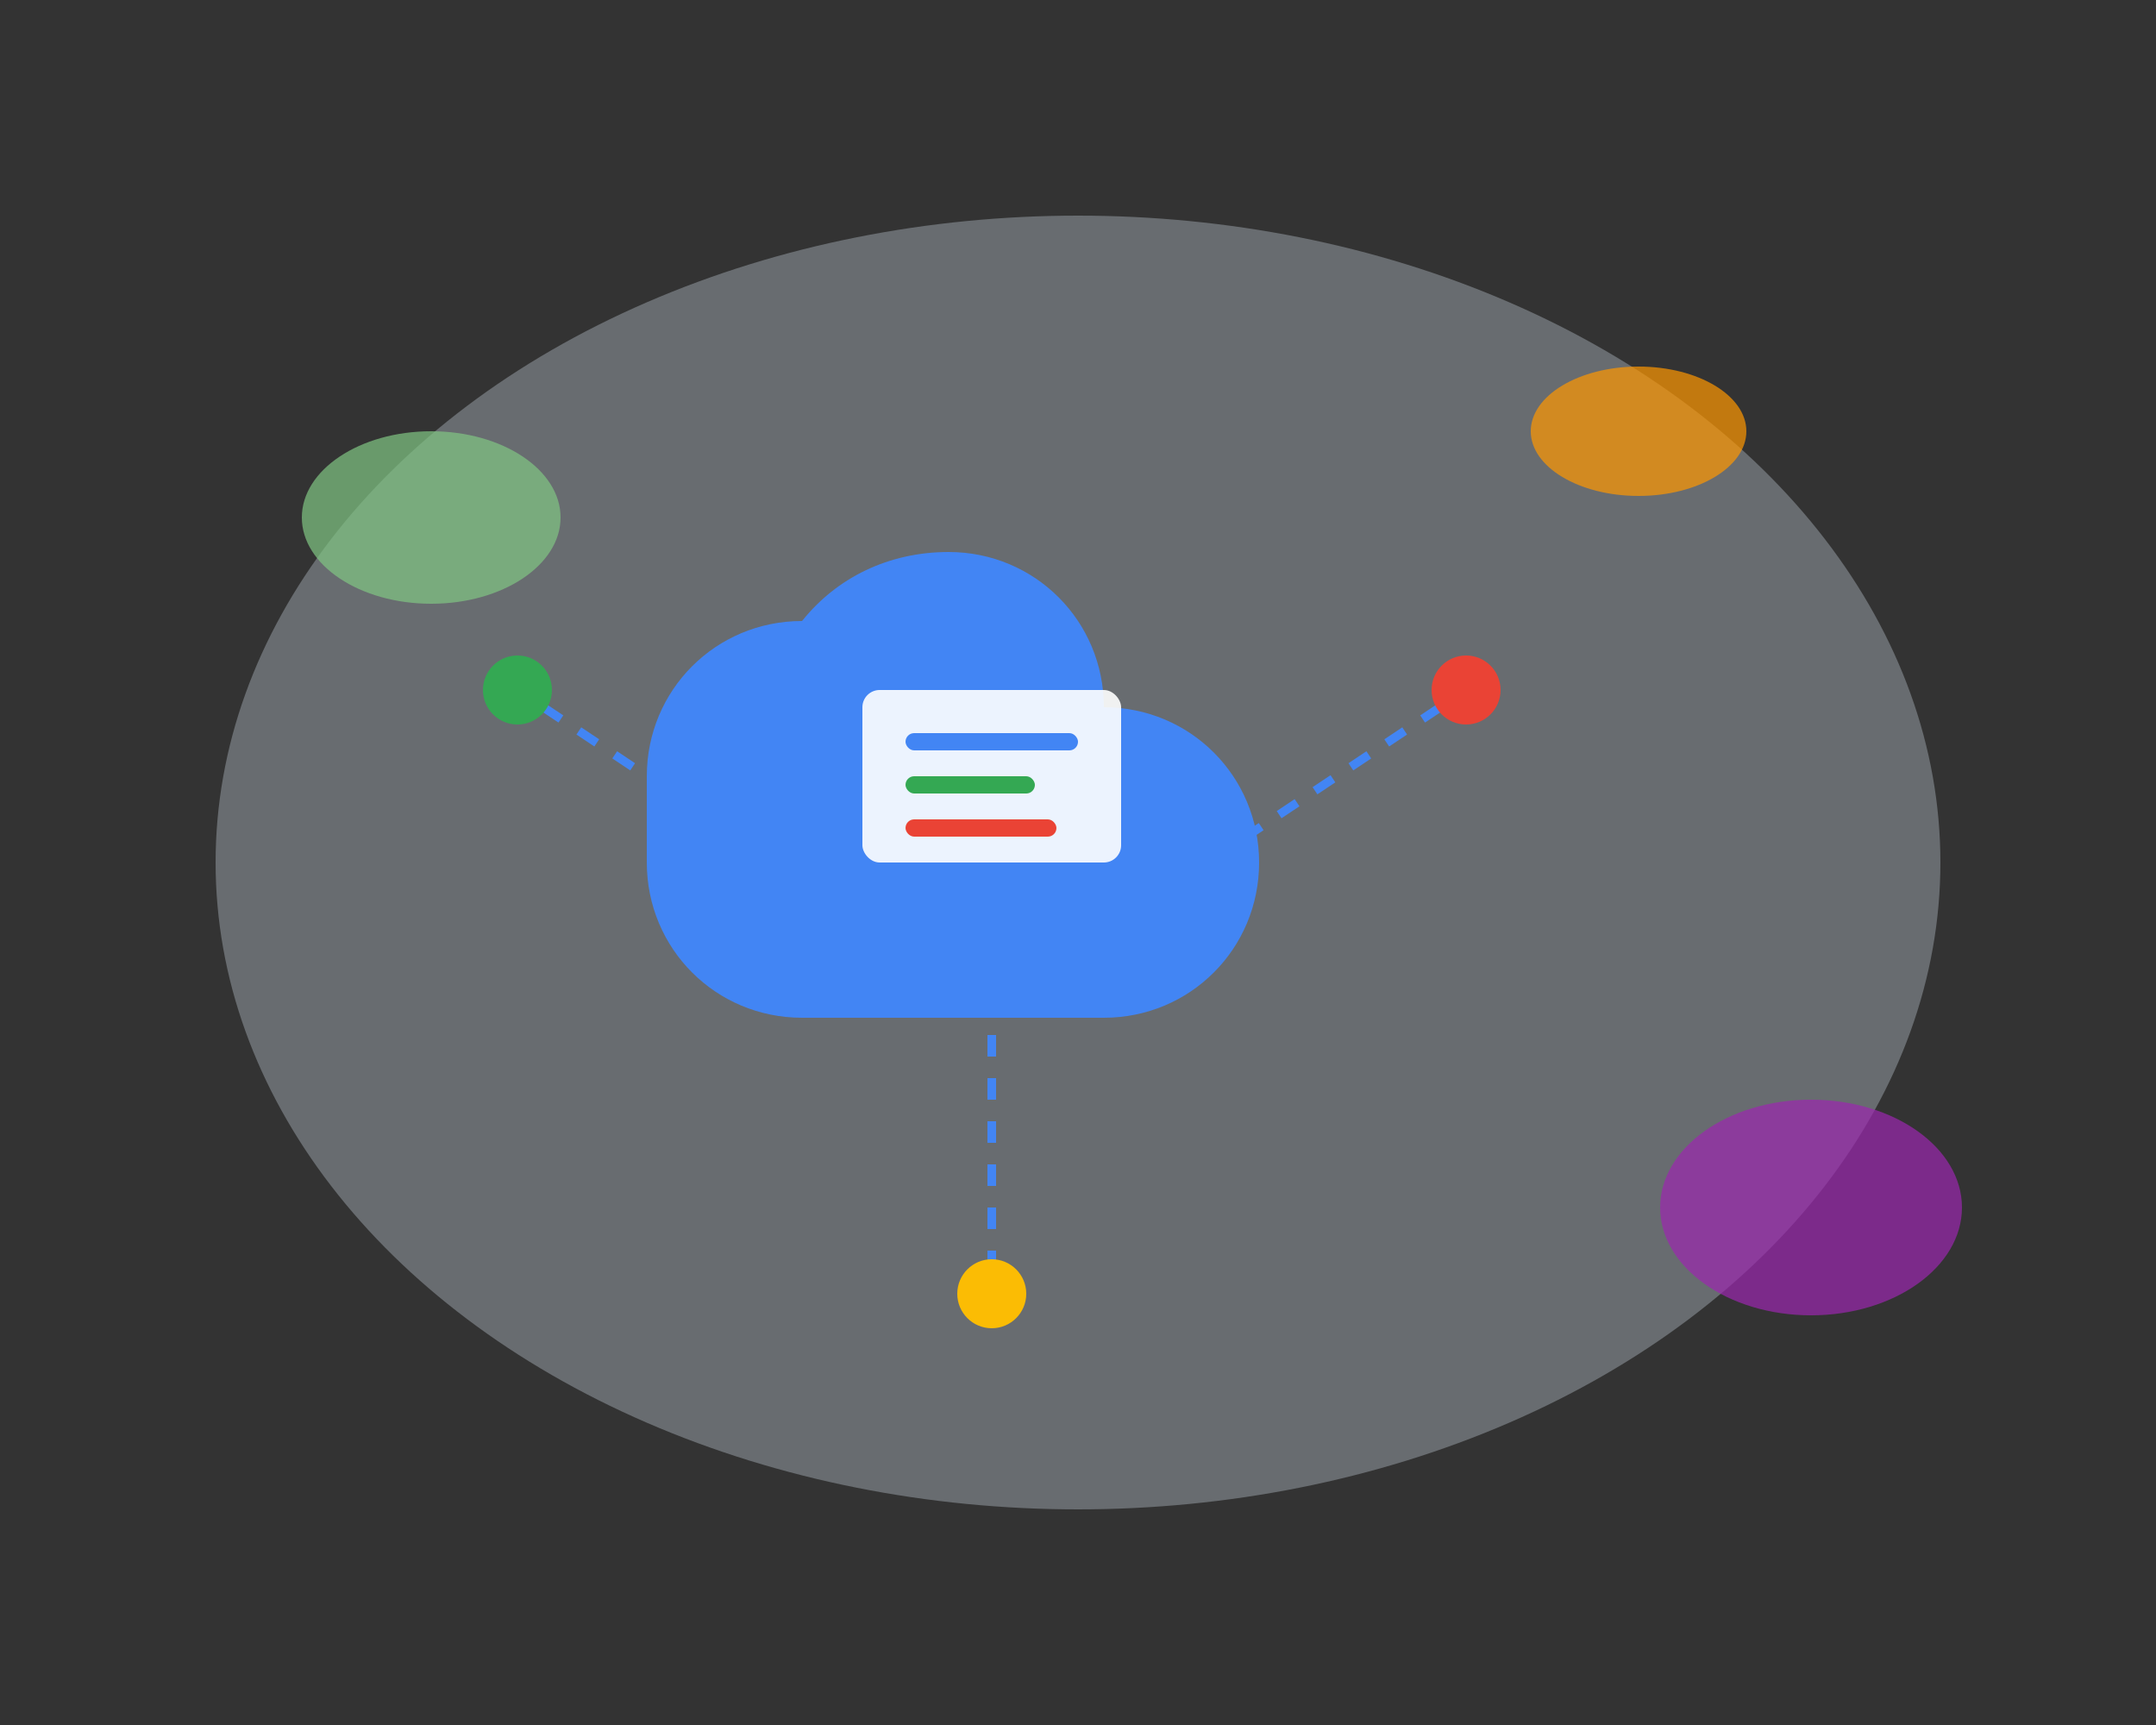
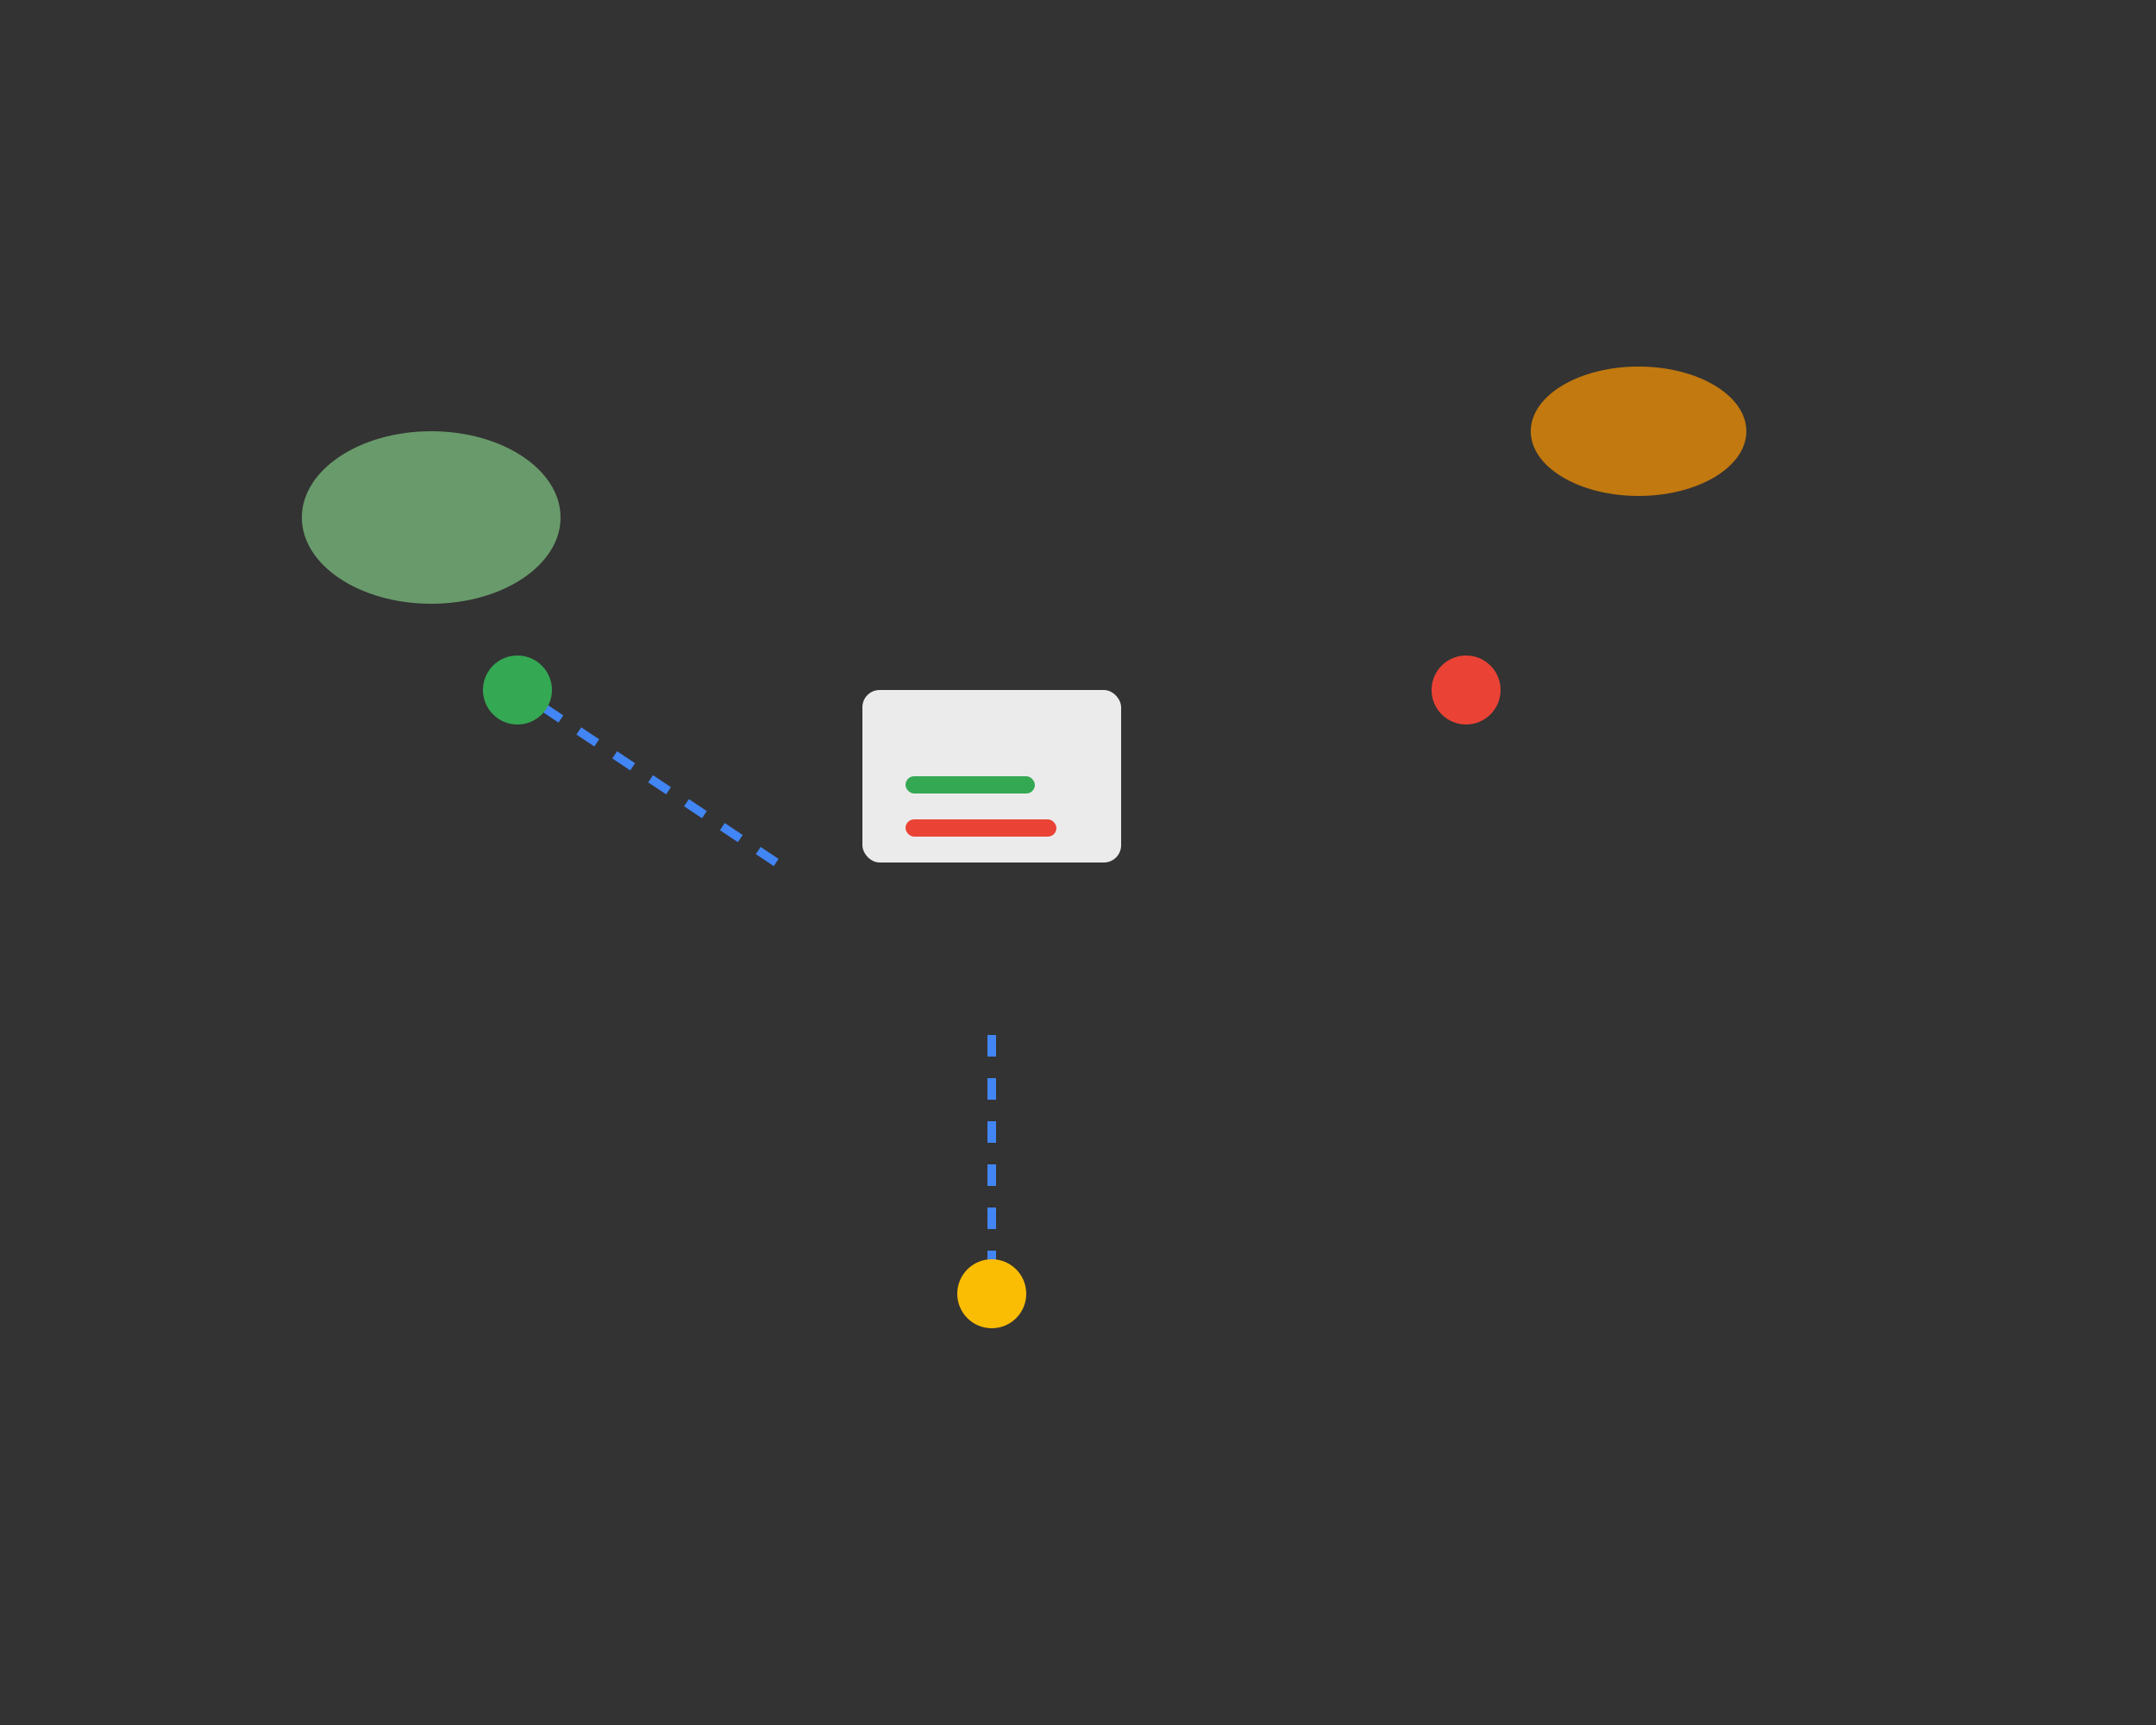
<svg xmlns="http://www.w3.org/2000/svg" width="500" height="400" viewBox="0 0 500 400" fill="none">
  <rect x="0" y="0" width="500" height="400" fill="#333333" stroke="none" />
-   <ellipse cx="250" cy="200" rx="200" ry="150" fill="#E3F2FD" opacity="0.3" />
-   <path d="M150 180C150 160 166 144 186 144C194 134 206 128 220 128C240 128 256 144 256 164C276 164 292 180 292 200C292 220 276 236 256 236H186C166 236 150 220 150 200V180Z" fill="#4285F4" />
  <ellipse cx="100" cy="120" rx="30" ry="20" fill="#81C784" opacity="0.7" />
  <ellipse cx="380" cy="100" rx="25" ry="15" fill="#FF9800" opacity="0.7" />
-   <ellipse cx="420" cy="280" rx="35" ry="25" fill="#9C27B0" opacity="0.7" />
  <rect x="200" y="160" width="60" height="40" rx="4" fill="white" opacity="0.9" />
-   <rect x="210" y="170" width="40" height="4" rx="2" fill="#4285F4" />
  <rect x="210" y="180" width="30" height="4" rx="2" fill="#34A853" />
  <rect x="210" y="190" width="35" height="4" rx="2" fill="#EA4335" />
  <path d="M180 200L120 160" stroke="#4285F4" stroke-width="2" stroke-dasharray="5,5" />
-   <path d="M280 200L340 160" stroke="#4285F4" stroke-width="2" stroke-dasharray="5,5" />
  <path d="M230 240L230 300" stroke="#4285F4" stroke-width="2" stroke-dasharray="5,5" />
  <circle cx="120" cy="160" r="8" fill="#34A853" />
  <circle cx="340" cy="160" r="8" fill="#EA4335" />
  <circle cx="230" cy="300" r="8" fill="#FBBC04" />
</svg>